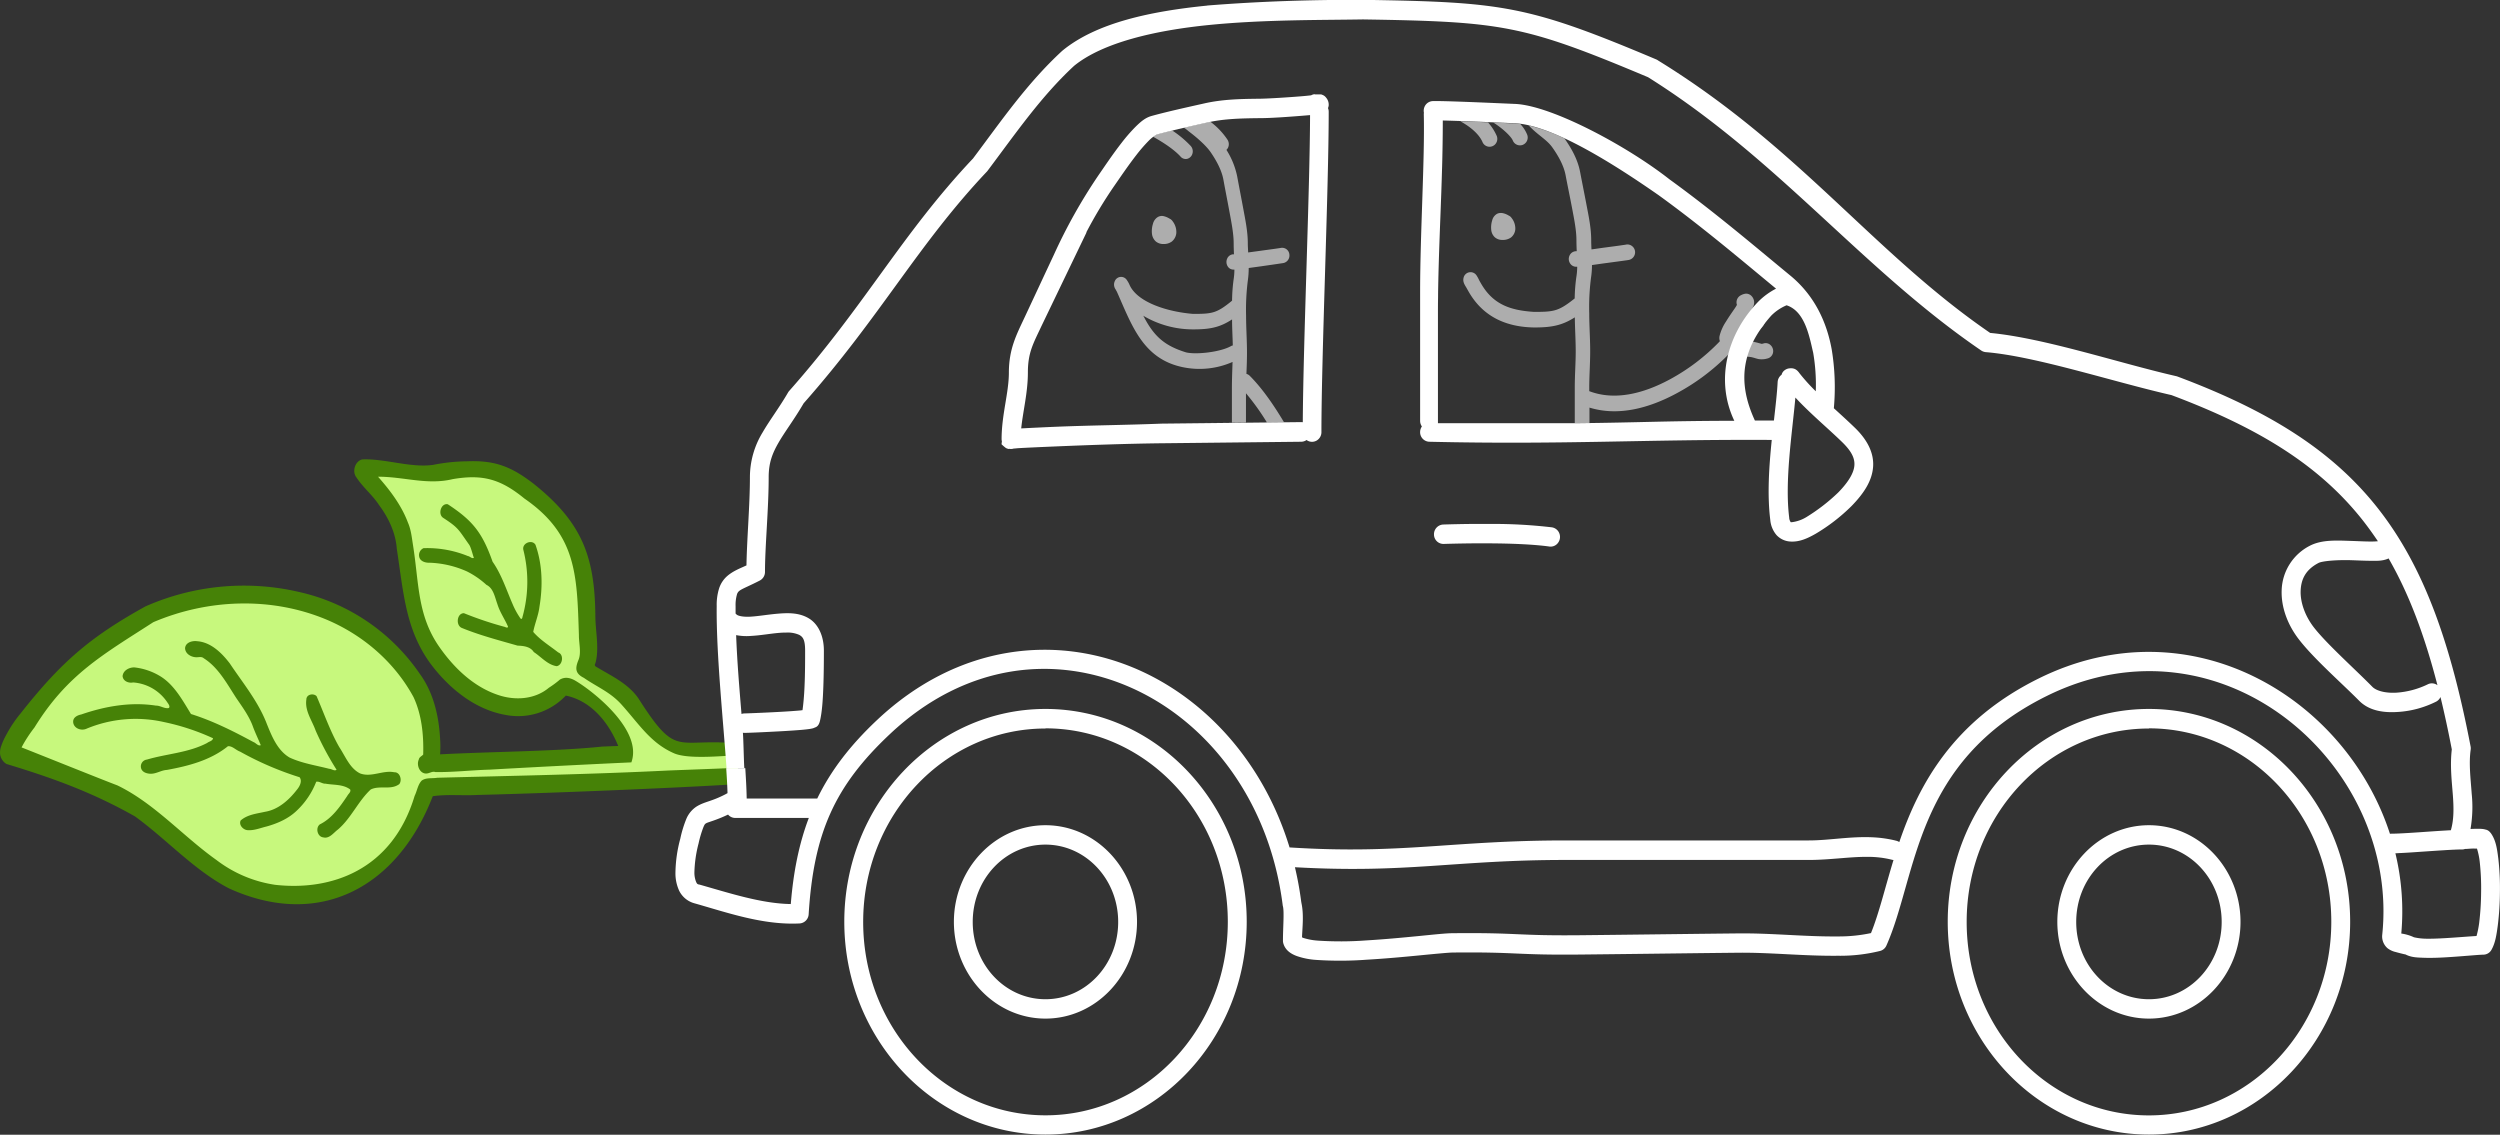
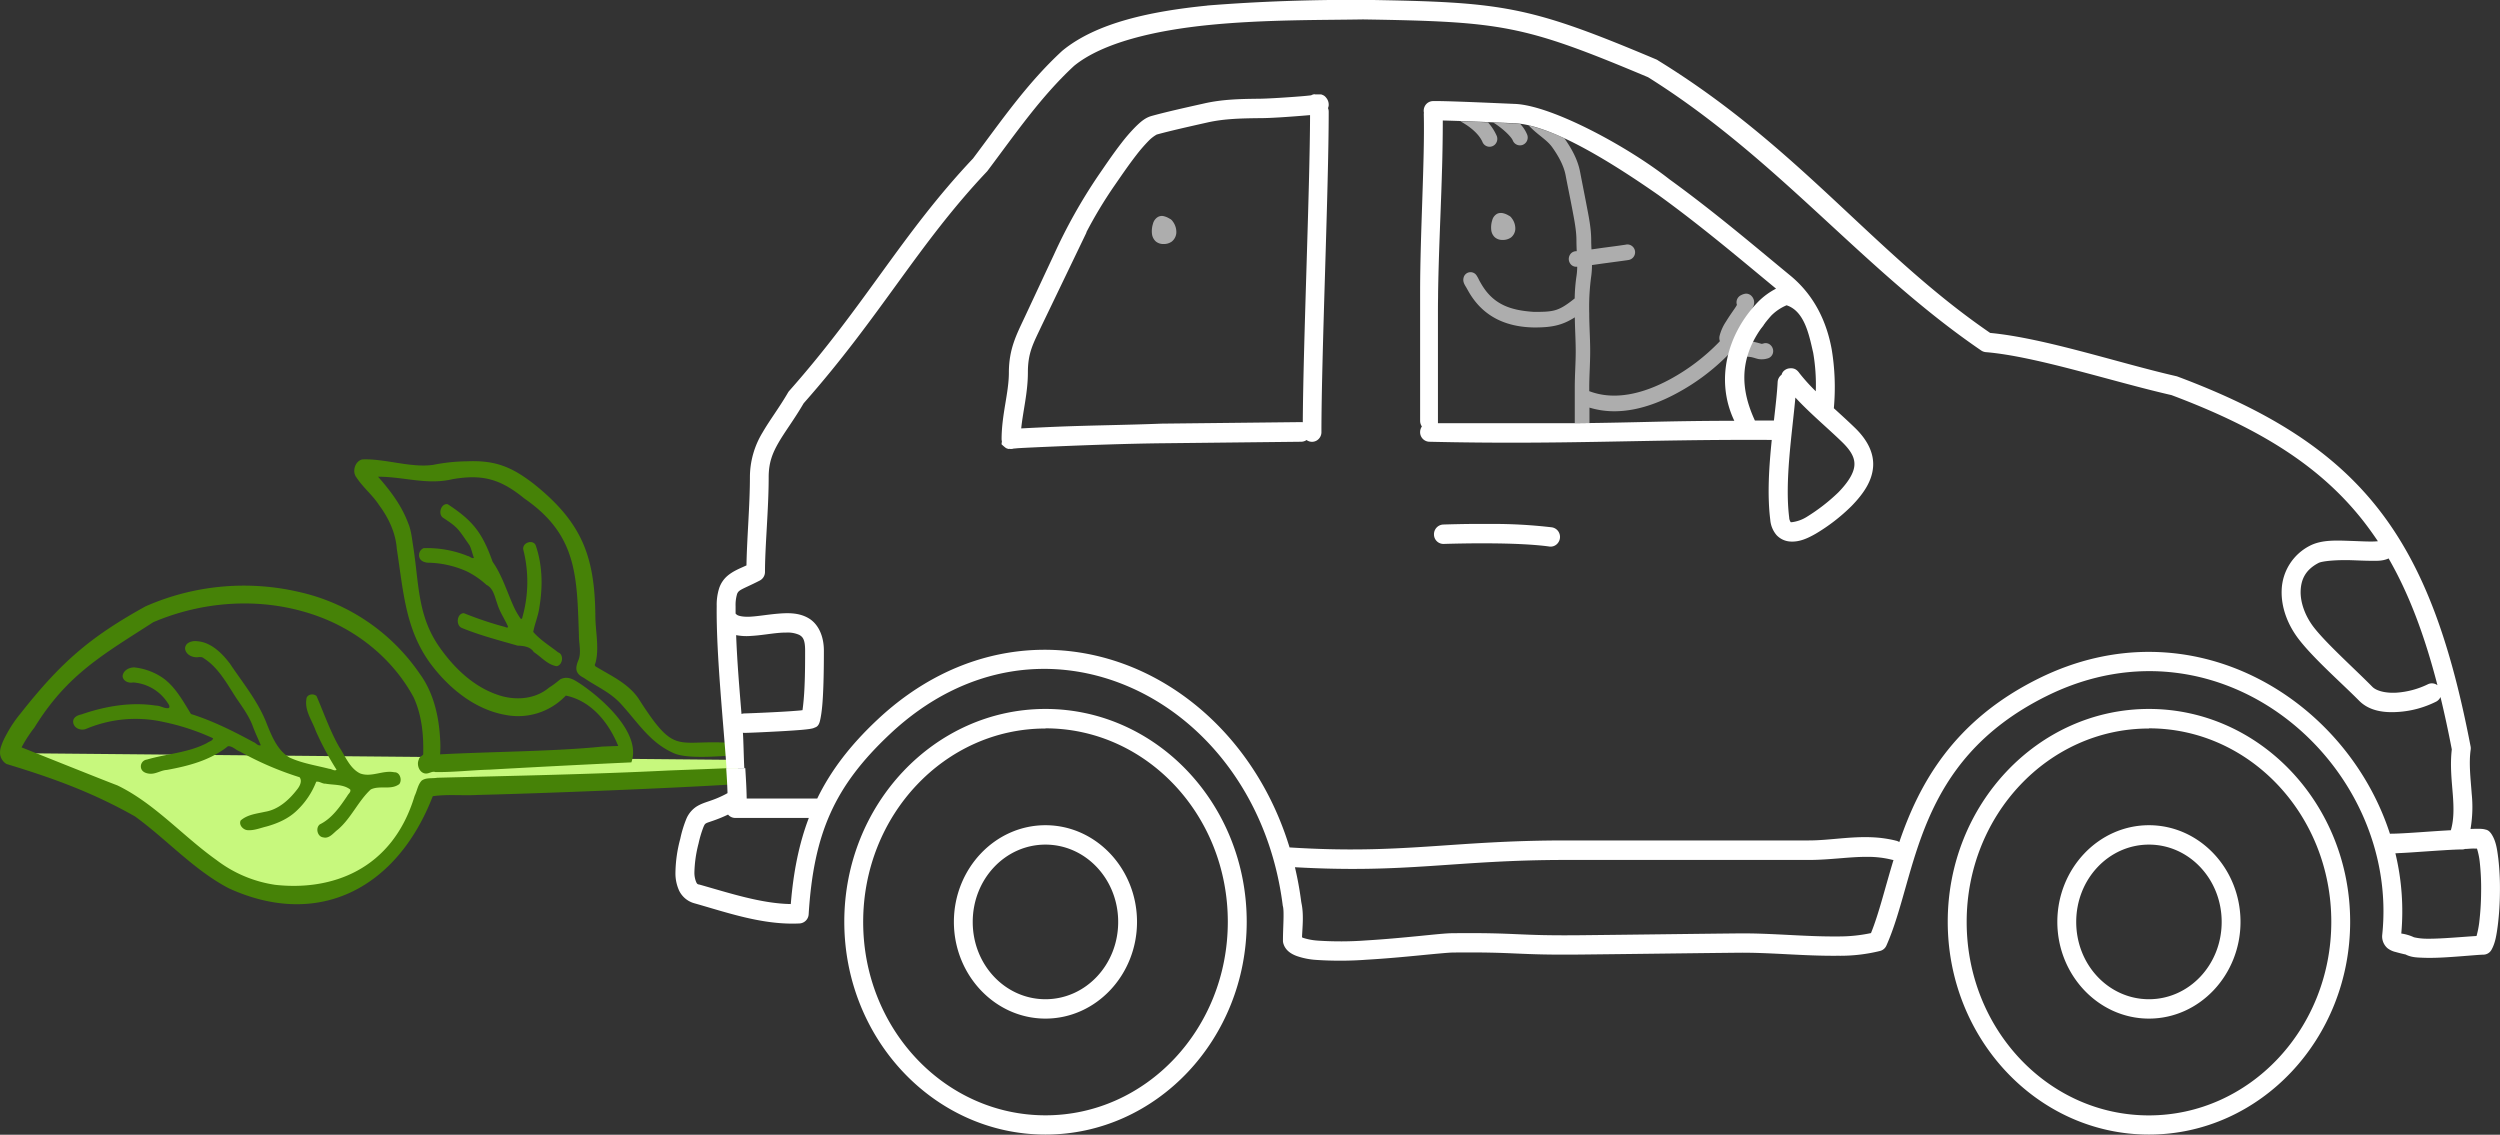
<svg xmlns="http://www.w3.org/2000/svg" id="Layer_1" data-name="Layer 1" viewBox="0 0 1031.25 468.08">
  <rect x="0" y="0" width="1031.25" height="468.08" fill="#333333" stroke="none" />
  <defs>
    <style>.cls-1{fill:#c7f87d;}.cls-1,.cls-2,.cls-3{fill-rule:evenodd;}.cls-2{fill:#468207;}.cls-3{fill:#fff;}.cls-4{opacity:0.6;}</style>
  </defs>
  <title>man-white-green-driving-leaves</title>
-   <path class="cls-1" d="M56.68,347.39C71.24,351.17,85,358.19,98.83,364c21.5,11.68,36.62,35.94,62.05,39.64,20.79,3.22,44.23-5.07,54.79-24.67,3.77-5.71,4.76-13,8.18-18.72,16.25-1.64,32.83-1.11,49.19-2.24,18.67-1.11,37.56-1.21,56.09-3.12,1.95-1,23.85,3.55,23.88-1.15l0-6.26c-.49-5-19.22,1-22.59-.59-15.61-3.48-20.84-22.21-35-28.6-2-2.3-8.39-2.8-7.29-6.88,2.82-7.48-.24-15.75.44-23.55-.18-15.72-4.57-32.47-17.2-42.45-9-7.7-19.8-15.25-32.13-13.28-10.21,2.5-20.64,1-31-.3-2.87-.93-8.21.69-4.55,4.13,7.67,8.09,13.27,18.78,13.64,30.1,1.45,15.23,3.34,31.69,14,43.37,9.31,11.63,25.08,21.81,39.94,15.52,4.16-1.23,6.91-6.3,11.19-6.44,9.8,4.88,18.64,12.93,23.74,22.86,1,2.65,3.34,9.4-1.7,8.3-26.37,1.18-52.88,2.78-79.16,4-2.8,1.89-4-3.41-1.24-4.14,2.26-13.3-2.38-27.58-11.39-37.48-22.82-27.66-62.95-34.35-95.36-22.85-11.69,4.29-21.71,12.38-31.89,19.49-12.64,9.3-22.33,22.27-30,36a2.23,2.23,0,0,0,1.12,2.67Zm23.86-13c5.06-2.72,11.94-3.81,17.86-4.74,6.63-1,13.29-.12,19.7,1.19,5-2.17-.53-7.62-2.92-9.71-3.85-3.6-9.24-4.41-14-5.06-.47-2.52,4.37-2.23,5.84-1.37,9.37,1.66,14.44,11,19.42,18.32,10.12,3.28,19.58,8.61,29.08,13.28,5.06-1.19-.17-6.92-.82-10-3.95-9-9.92-17-15.73-24.85-2.75-3.32-6.44-6-10.74-5.59-3-.91-.47-3.38,1.55-2.53,10.8,1.77,15,14.18,21.35,21.89,6.67,8.73,7.29,23.61,19.2,27.18,5.68,1.52,11.69,3.77,17.48,3.94,3.4-3.25-2.5-7.21-3.41-10.75-2.89-6.25-7.05-12.39-7.73-19.35.68-3.27,2.48,3.18,2.89,3.86,4.23,9.43,7.68,20.28,15.72,27,5.08,3.38,11.54-1.3,16.44.52.91,3-4.34,1.83-5.88,2.15-8.62-.47-11.35,10.05-16.53,15.19-2.19,1.48-4.93,6.71-7.77,5-1-2.87,4.25-2.91,5.16-5.33,3-3.59,6.88-7.26,8.19-11.85-2.56-5.82-10.39-3.2-15.26-5.47-4.19,1.5-4.52,7.78-8.11,10.65a30,30,0,0,1-21.38,9.18c-2.14-1.58,3-2.39,4.11-2.74,8.48-.89,17.14-6.3,20.08-14.71.53-5.91-7.53-5-11-7.41-7.11-2.41-13.41-6.94-20.31-9.58-6.53,3.66-13.39,7.66-21.06,8.81-4.43,0-8.67,3.24-13,2.16-1.75-2.51,4.12-2.08,5.26-2.83,7.93-2.08,17.48-2.38,23.73-8.28.57-4.6-6.21-4.56-9.26-6.42-14.65-5.49-31.43-6.7-46.1-.31-.88.06-2.09-.41-2-1.48Zm142.66-68.3c.3-2.84,4.94-.47,6.73-.91,5.12.1,9.65,3.27,14.46,3.66,3.28-3.83-1.81-9.55-4.1-13-1.8-3.53-6.26-4.9-8.31-7.75.42-3.31,3.77,1.52,5.22,2,9.15,6.21,11.43,17.64,16.85,26.75,2.94,5.63,3.95,13,8.91,17.19,4.65-.5,3.36-7.48,4.51-11,1.1-6.74-.23-13.88-1.13-20.3,2.64-1.65,2,4.23,2.85,5.49,1.86,9.69.26,19.6-2.59,28.89,1.62,5.55,8.81,7.24,11.82,11.44-.33,3-4.19-1.15-5.3-1.67-3.38-3.19-7.1-6.05-11.94-5.89-7.27-2.39-15.47-3.72-22-7.49-.49-3.78,4.45.6,6.12.44,4.35,1.16,8.7,3.53,13.15,3.55,3.55-3.37-2.35-7.69-2.91-11.52-.93-5.64-4.59-9.74-9.27-12.53-6.59-4.82-14.9-6-22.66-6.79-.16-.16-.44-.29-.45-.56Z" transform="translate(-48.6 -36.69)" />
+   <path class="cls-1" d="M56.68,347.39C71.24,351.17,85,358.19,98.83,364c21.5,11.68,36.62,35.94,62.05,39.64,20.79,3.22,44.23-5.07,54.79-24.67,3.77-5.71,4.76-13,8.18-18.72,16.25-1.64,32.83-1.11,49.19-2.24,18.67-1.11,37.56-1.21,56.09-3.12,1.95-1,23.85,3.55,23.88-1.15l0-6.26a2.23,2.23,0,0,0,1.12,2.67Zm23.86-13c5.06-2.72,11.94-3.81,17.86-4.74,6.63-1,13.29-.12,19.7,1.19,5-2.17-.53-7.62-2.92-9.71-3.85-3.6-9.24-4.41-14-5.06-.47-2.52,4.37-2.23,5.84-1.37,9.37,1.66,14.44,11,19.42,18.32,10.12,3.28,19.58,8.61,29.08,13.28,5.06-1.19-.17-6.92-.82-10-3.95-9-9.92-17-15.73-24.85-2.75-3.32-6.44-6-10.74-5.59-3-.91-.47-3.38,1.55-2.53,10.8,1.77,15,14.18,21.35,21.89,6.67,8.73,7.29,23.61,19.2,27.18,5.68,1.52,11.69,3.77,17.48,3.94,3.4-3.25-2.5-7.21-3.41-10.75-2.89-6.25-7.05-12.39-7.73-19.35.68-3.27,2.48,3.18,2.89,3.86,4.23,9.43,7.68,20.28,15.72,27,5.08,3.38,11.54-1.3,16.44.52.91,3-4.34,1.83-5.88,2.15-8.62-.47-11.35,10.05-16.53,15.19-2.19,1.48-4.93,6.71-7.77,5-1-2.87,4.25-2.91,5.16-5.33,3-3.59,6.88-7.26,8.19-11.85-2.56-5.82-10.39-3.2-15.26-5.47-4.19,1.5-4.52,7.78-8.11,10.65a30,30,0,0,1-21.38,9.18c-2.14-1.58,3-2.39,4.11-2.74,8.48-.89,17.14-6.3,20.08-14.71.53-5.91-7.53-5-11-7.41-7.11-2.41-13.41-6.94-20.31-9.58-6.53,3.66-13.39,7.66-21.06,8.81-4.43,0-8.67,3.24-13,2.16-1.75-2.51,4.12-2.08,5.26-2.83,7.93-2.08,17.48-2.38,23.73-8.28.57-4.6-6.21-4.56-9.26-6.42-14.65-5.49-31.43-6.7-46.1-.31-.88.06-2.09-.41-2-1.48Zm142.66-68.3c.3-2.84,4.94-.47,6.73-.91,5.12.1,9.65,3.27,14.46,3.66,3.28-3.83-1.81-9.55-4.1-13-1.8-3.53-6.26-4.9-8.31-7.75.42-3.31,3.77,1.52,5.22,2,9.15,6.21,11.43,17.64,16.85,26.75,2.94,5.63,3.95,13,8.91,17.19,4.65-.5,3.36-7.48,4.51-11,1.1-6.74-.23-13.88-1.13-20.3,2.64-1.65,2,4.23,2.85,5.49,1.86,9.69.26,19.6-2.59,28.89,1.62,5.55,8.81,7.24,11.82,11.44-.33,3-4.19-1.15-5.3-1.67-3.38-3.19-7.1-6.05-11.94-5.89-7.27-2.39-15.47-3.72-22-7.49-.49-3.78,4.45.6,6.12.44,4.35,1.16,8.7,3.53,13.15,3.55,3.55-3.37-2.35-7.69-2.91-11.52-.93-5.64-4.59-9.74-9.27-12.53-6.59-4.82-14.9-6-22.66-6.79-.16-.16-.44-.29-.45-.56Z" transform="translate(-48.6 -36.69)" />
  <path class="cls-2" d="M48.61,347.32a5.52,5.52,0,0,0,2.64,4.5c18.84,5.73,35.18,11.56,53,21.62,13.17,9.53,24.33,22.15,38.75,29.68,37.4,17.07,69.62-.43,84.12-38,6.17-.88,12.4-.15,18.6-.52,25.57-.6,82-2.82,107.57-4.5l-4.83-6.52c-2.46.13-21.42.83-23.88.93-31.75,1.58-63.85,2.18-95.63,3-2.11.39-4.55-.17-6.4,1.18-1.62,1.7-1.89,4.25-2.92,6.32-9.24,30.71-34.53,39.27-57.58,36.66a52.4,52.4,0,0,1-24.14-10.21C124,381.59,112.37,368.08,97,360.65c-4.73-1.74-37.74-15-39.5-15.65.08-.18.61-1.15.73-1.37a57.65,57.65,0,0,1,4.6-6.87c13.51-21.9,28.23-30,49-43.41,22.52-9.6,48.62-10.58,71.34-1.12,14.81,6.22,28,17.27,36,32,3.41,7.29,4.23,15.68,4,23.71-.6.69-1.63,1-1.82,2.08-1.07,2.34.43,5.83,3.08,5.75,1.3,0,2.45-1.06,3.76-.6,7.46.1,14.88-.79,22.33-1q29.25-1.65,58.52-3c4.79-13.22-15.69-29.29-23-33.63-2-1.18-4.18-1.83-6.47-.53a38.89,38.89,0,0,1-4.54,3.36c-5.85,4.92-14.07,5.34-20.94,3-10.23-3.39-18.47-11.36-24.65-20.38-8.69-12.85-8-25.76-10.45-41.26-.51-3.18-.8-6.43-2.09-9.4-2.69-7.21-7.48-13.5-12.37-19,10.77,0,20.27,3.54,30.82,1,12.21-2.07,19.63-.13,29.56,8,21.73,15,21.67,31.77,22.49,56.36-.05,3.24,1.07,7.2-.16,10.19-1.4,3.37-1.49,5.59,2.19,7.42,5.58,3.85,10.94,5.88,15.57,11.05,7.38,8.22,12,15.86,21.66,20.08,5.95,2.59,20.44,1,25.95.81l.41-4.86c-25.72-2.47-25,6.62-41.12-18.67-4.24-6.08-11-9.14-17-12.75-.74-.35-1.26-.82-.71-1.64,1.68-6,.08-12.9,0-19.09-.2-24.51-5.11-38.77-25.48-55-9.34-7.19-16.09-9.74-27.6-9.25a74.11,74.11,0,0,0-13.79,1.46c-9.18,1.35-20-2.65-29.27-2.24-2.09.47-3.38,2.72-3.31,4.88a4.39,4.39,0,0,0,1,2.71c2.7,4.07,6.52,7.11,9.18,11.18,3.87,5.21,6.88,11.39,7.36,18.1,2.84,18.53,3.63,34.5,15.15,49,7.56,9.54,17.78,17.39,29.57,19.5a27.09,27.09,0,0,0,25-7.95c10.42,2.16,17.63,11,21.62,20.78l-6.54.25c-19.22,2-45.26,2.07-66.94,3.21a45,45,0,0,0,0-6.46c-.51-9.46-2.79-19.12-8.35-26.72A82,82,0,0,0,172.49,281a100.52,100.52,0,0,0-63.89,5.83C85.76,299.48,73.83,309.75,57.07,331a50.5,50.5,0,0,0-5.64,8.37,28.37,28.37,0,0,0-2.31,5,8,8,0,0,0-.51,2.92Zm30.17-13.06a1.93,1.93,0,0,0,0,.33c.25,2.57,3.25,3.61,5.3,2.78a52.69,52.69,0,0,1,32.11-2.84,94.27,94.27,0,0,1,20.29,6.69c-.18,1.16-1.68,1.31-2.41,1.93-7.74,4.08-16.6,4.42-24.85,6.86a2.84,2.84,0,0,0-2.5,3.13c.22,2.18,2.68,2.8,4.42,2.71,2.21-.12,4.11-1.46,6.33-1.57,8.83-1.62,17.93-3.94,25.17-9.79,1.88-.1,3.25,1.64,5,2.25a129.5,129.5,0,0,0,24.54,10.56c1.22,1.62,0,3.85-1.11,5.16-3.35,4.34-7.76,8.22-13.14,9.09-3.44.78-7.26,1.13-10.06,3.59-.9,2,1.25,4,3,4,2.69.16,5.22-.94,7.8-1.55,4.51-1.28,9-3.23,12.46-6.62a32.64,32.64,0,0,0,7.91-11.81c1.34-.28,2.49.89,3.85.8,3.37.61,7.21.18,10.13,2.36.53,1-.77,1.85-1.16,2.67-3.08,4.56-6.38,9.33-11.32,11.75-1.91,1.48-1,5.12,1.41,5.37,2.5.66,4.23-1.89,6-3.21,5.45-4.61,8.37-11.73,13.58-16.55,3.71-1.83,8.29.39,11.78-2.22,1.3-1.72.21-5-2-4.87-4.76-1-9.57,2.26-14.23.44-4.21-2.12-6-7-8.55-10.86-3.78-6.62-6.32-14-9.35-21-1.31-1.29-4.19-.77-4.21,1.4-.69,4.71,2.37,8.67,3.84,12.84a121.85,121.85,0,0,0,8.62,16.12c-.84.72-2-.36-3-.37-5.51-1.43-11.23-2.25-16.41-4.67-4.89-2.88-7.23-8.59-9.33-13.79-3.53-9.28-9.88-16.89-15.29-25-3.38-4.42-7.82-8.76-13.46-9.18-1.93-.27-4.75.41-5,2.83.07,2.46,2.65,3.8,4.73,3.79,1.05,0,2.13-.36,3,.43,6,3.78,9.53,10.46,13.39,16.39,2.44,3.58,5,7.05,6.64,11.15,1,2.82,2.33,5.55,3.47,8.29-1.14.49-2-.95-3-1.27-8.32-4.5-16.81-8.77-25.79-11.58-3.5-5.68-6.85-11.95-12.55-15.51A26,26,0,0,0,104.08,312c-2.07-.08-4.66,1.16-4.91,3.58.18,2.15,2.58,3,4.33,2.62a18.49,18.49,0,0,1,14.25,8.41c.38.53,1.15,1.59.46,2.15-1.82.35-3.45-1.05-5.28-1-10.36-1.6-20.94.23-30.8,3.65-1.44.27-3.29,1.11-3.35,2.85Zm142.69-68.21c.24,2.21,2.64,2.85,4.42,2.77a40.85,40.85,0,0,1,15.31,3.58,35.07,35.07,0,0,1,8.05,5.54c2.91,1.4,3.46,5.07,4.51,7.9,1,3.36,3.06,6.2,4.4,9.35-.12.83-1.23.05-1.69,0a145.39,145.39,0,0,1-16.5-5.56c-2.91,0-3.47,5-.88,6.08,7.47,3.06,15.28,5.08,23,7.3,2.38.1,5.25.35,6.69,2.65,3.09,2,5.71,5.29,9.47,5.83,2.48-.44,3.08-4.81.59-5.69-3.47-2.74-7.36-5.06-10.28-8.45.65-3.47,2.14-6.79,2.56-10.33,1.43-8.48,1.26-17.47-1.63-25.6-1.4-2.38-5.69-.68-5,2.13a53.74,53.74,0,0,1-.37,27.64c-.08.5-.3,1.11-.81.62a31.54,31.54,0,0,1-3.26-5.93c-2.58-5.91-4.55-12.19-8.25-17.47-4.3-12.16-8.28-17-18.48-23.71-2.78-.57-4.23,4.09-1.91,5.6,6.46,4.21,6.18,4.71,10.76,11.14.79,1.25,1.38,4,1.91,5.36-.86.45-1.66-.65-2.51-.75a44.36,44.36,0,0,0-18.25-3.24,3.11,3.11,0,0,0-1.85,3.23Z" transform="translate(-48.6 -36.69)" />
  <path class="cls-3" d="M639.78,78.39a3.88,3.88,0,0,0-3.39,2,4.11,4.11,0,0,0-.42,2.83,4.2,4.2,0,0,0-.05.8c.42,18.42-1.52,49-1.52,73.22v53a4.1,4.1,0,0,0,.73,2.37,4.07,4.07,0,0,0-.73,2.2,3.93,3.93,0,0,0,3.78,4.1c55.47,1.29,89.16-1.05,141.27-.75-1.1,10.79-1.92,22.52-.61,33a11.08,11.08,0,0,0,2.55,6.22,8.4,8.4,0,0,0,5.53,2.68c3.86.31,7.27-1.28,10.62-3.18a76,76,0,0,0,14.79-11.42c5.12-5.24,8.48-10.38,8.92-16.15s-2.42-11.24-7.47-16.13c-2.88-2.79-5.82-5.45-8.72-8.1a96,96,0,0,0-.89-24.32c-2.06-11.22-7-21.92-16.68-30.08l0,0c-13.25-10.88-31.28-26.31-50.21-40-17.29-13.6-48-30.12-63.22-31.1-14.5-.63-28.76-1.26-34.23-1.2Zm4,8c6.59.15,18.26.64,29.93,1.15,15.79.94,41.22,17.23,59.05,29.65,18,13,35.26,27.69,48.46,38.57a29.27,29.27,0,0,0-7.35,5.38C761.09,174.34,756,193.43,764,210.26c-29.17.07-37.81.71-64.75,1v0h-57.5v-46.7c.09-26.37,2-51.78,2-78.12Zm141.84,76.25c7.5,2.48,9.32,12.7,10.93,19.62a77.51,77.51,0,0,1,1.06,15.83,77.67,77.67,0,0,1-6.73-7.45,6.32,6.32,0,0,0-.84-1,3.76,3.76,0,0,0-1.28-.82,4.09,4.09,0,0,0-1.84-.2,3.85,3.85,0,0,0-2.16.8,3.25,3.25,0,0,0-1.25,1.85,4,4,0,0,0-1.63,3c-.22,4.4-.86,9.91-1.54,15.9-2.61,0-5.19,0-7.84,0-7.47-16.15-5.4-29.59,6.71-43.25a19.47,19.47,0,0,1,6.41-4.32Zm3.54,38c6.06,6.56,13.11,12.39,19.31,18.4,4.11,4,5.28,6.88,5.06,9.7s-2.16,6.5-6.66,11.1a76.78,76.78,0,0,1-13,10.07,15.09,15.09,0,0,1-6.24,2.2c-.44,0-.35,0-.42-.12a3.48,3.48,0,0,1-.57-1.83c-1.89-15.16,1.24-34.75,2.56-49.52ZM658.28,252.81c-5.85,0-11,.15-14.4.25a4,4,0,0,0-3.76,4.13,3.9,3.9,0,0,0,4,3.87c8.95-.27,30.59-.69,43.42,1.05a3.79,3.79,0,0,0,3.71-1.45,4.05,4.05,0,0,0,.54-4.05,3.93,3.93,0,0,0-3.24-2.42,206.36,206.36,0,0,0-24.2-1.38c-2.07,0-4.1,0-6.05,0ZM590.92,75.54a3.67,3.67,0,0,0-1.48.47c-1.2.13-2.23.25-4.08.4-5.62.46-13.25.94-16.78,1-8.05.09-15.59.18-23.49,2-7.52,1.68-15.52,3.47-21.41,5.1-2.68.74-4.55,2.42-6.56,4.37a69.74,69.74,0,0,0-5.92,6.8c-3.84,4.94-7.41,10.34-9.36,13.13a221.43,221.43,0,0,0-18.53,33c-4.22,9-8.09,17.32-12.11,25.9-3.27,7-6.44,12.89-6.44,22.73,0,8.21-3,17.37-3,27.4a3.9,3.9,0,0,0,.12.9c-.05.44-.15,1.2-.15,1.2a17.43,17.43,0,0,0,1.87,1.6c1.35.55,1.09.29,1.23.3H465a3.75,3.75,0,0,0,1.79-.13c.58,0,1.13-.11,2.26-.17,3.34-.19,8.68-.43,15.07-.7,12.77-.54,29.78-1.15,43.64-1.3l48.46-.53,9.06-.1a3.94,3.94,0,0,0,2.29-.72,2.69,2.69,0,0,0,.27.2,3.8,3.8,0,0,0,3.93,0,4,4,0,0,0,1.92-3.53c0-31.53,3-100.28,3-132a4,4,0,0,0-.29-1.58,3.86,3.86,0,0,0,.29-1.17,4.47,4.47,0,0,0-1.08-3.15A3.4,3.4,0,0,0,594.5,76c-1.1-.52-1.15-.35-1.37-.37a3.86,3.86,0,0,0-.54,0c-.36,0-.77,0-1.28,0a2.54,2.54,0,0,0-.39,0ZM589,84.14c-.08,30.57-2.81,93.79-3,126.72a5.52,5.52,0,0,0-.71-.05l-9.09.1-48.46.53c-14.74.58-29,.69-43.89,1.3-5.85.25-10.6.49-14,.67.71-7.06,2.75-14.77,2.75-23.07s2.26-12,5.65-19.25l18.55-38.55-.1,0a182.38,182.38,0,0,1,11.5-19.12c2.1-3,5.56-8.17,9.14-12.78a64.41,64.41,0,0,1,5.21-6,14.61,14.61,0,0,1,3.2-2.45c5.57-1.54,13.52-3.32,21-5,6.95-1.55,13.89-1.68,21.92-1.77,4.07,0,11.59-.53,17.33-1l3-.25ZM546.56,39c-23.17,2.33-45.54,7-59.63,18.52l-.18.15c-14.54,13.4-25.25,29.06-36.78,44.4-29.35,31.08-44.34,60.33-75.83,95.88a3.7,3.7,0,0,0-.47.65c-3.75,6.45-7.47,11.23-10.49,16.45a35.52,35.52,0,0,0-5.24,18.5c0,11.51-1.24,25.32-1.42,36.37-2.87,1.31-5.45,2.29-7.84,4.3a11.55,11.55,0,0,0-3.44,5.15,22.83,22.83,0,0,0-1,7.35c-.22,19.59,2.66,46.88,4.05,66.76h7.34c-.2-2.83-.35-11.67-.58-14.53a4.17,4.17,0,0,0,.71.05c1.6,0,8.12-.29,14.67-.65,3.28-.18,6.46-.39,8.92-.6,1.24-.11,2.28-.22,3.12-.35a11.48,11.48,0,0,0,1.23-.23,4,4,0,0,0,.91-.32c.44-.21,1.63-.33,2.21-2.75.88-3.61,1.2-8.62,1.4-14s.23-11,.23-15c0-6.28-2.44-11.16-6.37-13.43s-8.29-2.19-12.46-1.85-8.26,1.08-11.52,1.25-5.17-.38-5.7-.92a4,4,0,0,0-.37-.35c0-1,0-2,0-3v-.05a15.82,15.82,0,0,1,.54-4.75,2.77,2.77,0,0,1,1-1.57c1.05-.88,4.07-2,8.47-4.28a4,4,0,0,0,2.12-3.57c0-10.61,1.52-26,1.52-39,0-6,1.51-9.87,4.13-14.4s6.34-9.36,10.3-16.13c31.95-36.14,47-65.3,75.53-95.52a3.27,3.27,0,0,0,.3-.35c11.67-15.52,22.11-30.74,35.78-43.38l.07-.05C503.5,54.3,524.77,49.26,547.33,47s46.39-2,63.52-2.3c57.48.94,66,2.16,117.57,23.84,53.75,33.69,88.34,79.23,137.47,112.76a4,4,0,0,0,1.87.65c20.65,1.72,52,12.1,76.57,17.72,36.94,13.86,61.62,29.56,79.22,52.05q3.1,4,5.93,8.23c-.74.07-1.78.13-2.9.12-2.27,0-5.1-.15-8.06-.25-5.93-.18-12.12-.6-17.13,2a21.31,21.31,0,0,0-11.6,18.27c-.27,7.23,2.55,14.56,7.3,20.6,6.25,8,17.73,18.05,24.6,25,4.27,4.35,10.44,5.08,16.21,4.67a40.8,40.8,0,0,0,15.61-4.25,3.93,3.93,0,0,0,1.79-1.9c1.66,6.82,3.2,14,4.67,21.6-.79,6.73,0,13.1.44,18.95.38,5.22.46,10-.83,14.4-3.77.19-8.4.52-12.85.83-3.25.22-6.36.42-8.75.52-1.2.05-2.19.08-2.93.08a5.4,5.4,0,0,1-.61,0c-18.22-56.12-82.27-95-144.83-64.05-35.48,17.53-49.47,43.87-57.55,67.5a4.17,4.17,0,0,0-1.28-.55,48.73,48.73,0,0,0-9.46-1.4c-9.29-.49-18.11,1.28-26.57,1.28H694.44c-47.12,0-67.46,5.81-113.6,2.9l-.29,0C570.09,352,547,326.06,519,313.36c-34-15.39-75.19-11.17-108.66,20.38-11,10.36-19,20.76-24.63,32.35H356.61c-.08-4.52-.3-7.85-.58-12.55h-7.87c.25,3.95.43,6.53.54,10.32l-.78.43c-5.92,3.1-8.6,3-12,5.1a11.31,11.31,0,0,0-4.15,4.95,47.49,47.49,0,0,0-2.55,8.32,56.42,56.42,0,0,0-2,14.1,17.18,17.18,0,0,0,1.55,7.38,9.88,9.88,0,0,0,6.31,5.17c13.48,3.81,28.27,9.07,43.4,8.3a4,4,0,0,0,3.69-3.75c2.07-33.36,10.59-52.75,33.37-74.22,31.4-29.6,68.88-33.2,100.25-19s56.5,46.52,61.93,89.5a2.11,2.11,0,0,0,.1.45c.56,2.33,0,8.83,0,14a4,4,0,0,0,.09,1c.76,3.09,3.27,4.59,5.56,5.45a30.41,30.41,0,0,0,7.88,1.6,148.09,148.09,0,0,0,21.14-.08c7.66-.44,15.48-1.17,21.94-1.8s11.75-1.13,13.47-1.15c26.94-.28,25.75,1.12,52.88.83,24.71-.26,40.09-.49,64.8-.75,13.39-.14,26.95,1.4,41.19,1.25a68.35,68.35,0,0,0,17.42-2,3.89,3.89,0,0,0,2.55-2.2c12.87-28.8,11.22-75.8,66.23-103,72.5-35.82,145.83,28.8,138.27,98.85a6.49,6.49,0,0,0,2.16,5.2,8.55,8.55,0,0,0,3.39,1.6c2,.56,3.9,1,4.06,1,2.43,1.25,4.74,1.28,7.59,1.38s6.09,0,9.31-.2c6.44-.38,13.09-1.05,15.24-1.08a3.87,3.87,0,0,0,3.34-2c1.56-2.75,2.07-6,2.61-10.07a120.25,120.25,0,0,0,.88-13.73,107.27,107.27,0,0,0-.66-13.77c-.52-4.16-1-7.54-3-10.43a4.32,4.32,0,0,0-.44-.52,3.16,3.16,0,0,0-1.92-1.1,5.64,5.64,0,0,0-.93-.2,13.3,13.3,0,0,0-1.55-.1c-1.08,0-2.31,0-3.56.07h-.07a53.45,53.45,0,0,0,.49-14.5c-.47-6.45-1.22-12.51-.44-18.1a4.38,4.38,0,0,0,0-1.35c-8.26-43-19.3-74.1-38.06-98.07s-45.05-40.45-82.84-54.6a4,4,0,0,0-.49-.15c-23.54-5.37-54.34-15.73-76.81-17.85-48-32.89-78.71-76.55-136.91-112.34a3.9,3.9,0,0,0-.76-.45c-53.11-22.4-63.25-23.67-121-24.61-21.47-.06-42.89.64-64.29,2.35Zm487.31,228c8.37,14.5,14.83,31.63,20.18,52.35A3.79,3.79,0,0,0,1050,319a35.1,35.1,0,0,1-12.61,3.4c-4.59.32-8.5-.68-10.19-2.4-7.25-7.37-18.72-17.61-24-24.35-3.74-4.76-5.76-10.48-5.58-15.28s2.09-8.69,7.35-11.45c1.58-.83,7.61-1.32,13.34-1.15,2.87.09,5.73.24,8.26.25s4.55.12,6.85-.77a3.68,3.68,0,0,0,.49-.23Zm-661,30.63a11.71,11.71,0,0,1,5.43.95c1.44.83,2.41,1.9,2.41,6.45,0,4,0,9.51-.24,14.72-.16,3.93-.48,7.33-.84,9.9-.34,0-.52.07-.91.1-2.3.21-5.47.43-8.7.6-6.46.36-13.51.62-14.3.63a4,4,0,0,0-1.25.22c-.91-11-1.83-22-2.21-32.52a22.52,22.52,0,0,0,6.24.32c4-.21,8.14-1,11.77-1.27.9-.08,1.79-.1,2.6-.1Zm107,31.5c-45.83,0-83,39.42-83,87.77s37.15,87.8,83,87.8,83-39.44,83-87.8-37.13-87.77-83-87.77Zm455.17,0c-45.83,0-83,39.42-83,87.77s37.13,87.8,83,87.8,83-39.44,83-87.8-37.13-87.77-83-87.77Zm-455.17,8c41.49,0,75.2,35.65,75.2,79.8s-33.71,79.83-75.2,79.83S404.66,461.12,404.66,417s33.73-79.8,75.21-79.8Zm455.17,0c41.49,0,75.22,35.65,75.22,79.8S976.53,496.79,935,496.79,859.85,461.12,859.85,417s33.71-79.8,75.19-79.8ZM348.92,372.69a3.83,3.83,0,0,0,3,1.4h30.32c-4,10.52-6.35,22.1-7.44,35.52-12.13-.19-25.12-4.48-37.75-8.05l-.12,0c-.72-.18-.79-.3-1.15-1a10.31,10.31,0,0,1-.74-3.95,51.78,51.78,0,0,1,1.72-12,45.23,45.23,0,0,1,2.06-6.88c.53-1.15.62-1.16,1.09-1.45.8-.49,3.87-1.13,9-3.57Zm130.93,4.4c-20.87,0-37.77,18-37.77,39.87s16.9,39.9,37.77,39.9,37.77-18,37.77-39.9-16.9-39.87-37.77-39.87Zm455.19,0c-20.87,0-37.79,18-37.79,39.87s16.92,39.9,37.79,39.9,37.77-18,37.77-39.9-16.9-39.87-37.77-39.87Zm-455.19,8c16.53,0,30,14.19,30,31.9s-13.45,31.88-30,31.88-30-14.16-30-31.88,13.45-31.9,30-31.9Zm455.19,0c16.53,0,30,14.19,30,31.9s-13.45,31.88-30,31.88-30-14.16-30-31.88,13.45-31.9,30-31.9Zm135.3,1.6a29.27,29.27,0,0,1,1.13,5.33,99.48,99.48,0,0,1,.59,12.7,112.62,112.62,0,0,1-.81,12.75,38.41,38.41,0,0,1-1.08,5.32c-3.47.2-7.77.58-12.85.88-3.1.18-6.17.3-8.6.22a24.21,24.21,0,0,1-4.35-.57,18.66,18.66,0,0,0-5.24-1.55,102.09,102.09,0,0,0-2.43-33.1c.51,0,1-.05,1.6-.08,2.53-.1,5.68-.32,8.94-.55,6.52-.44,13.67-.95,16.86-.95a3.54,3.54,0,0,0,1.3-.2c.83,0,1.69-.11,2.65-.15s1.59,0,2.29,0Zm-251.48,3.45a41.14,41.14,0,0,1,10,1.15,3.3,3.3,0,0,0,.81.15c-3.52,11.53-6,22.06-9.29,30.15a63.16,63.16,0,0,1-13.66,1.38c-13.62.14-27.17-1.4-41.18-1.25-24.72.26-40.09.49-64.81.75-26.8.28-25.62-1.12-52.88-.83-2.77,0-7.71.55-14.15,1.18s-14.17,1.36-21.65,1.8a141.49,141.49,0,0,1-19.95.07,25.39,25.39,0,0,1-5.92-1.12,2.7,2.7,0,0,1-.5-.25c.15-4.05.81-9.33-.24-14.15,0-.15-.06-.3-.08-.45a138,138,0,0,0-2.6-14.3c46.34,2.63,66-3,111.68-3H794.75c8.62,0,16.59-1.32,24.11-1.28Z" transform="translate(-48.6 -36.69)" />
  <g class="cls-4">
    <path class="cls-3" d="M643.67,95.8c-.14,9.23-.48,18.36-.82,27.49v.4C643.2,114.43,643.53,105.16,643.67,95.8Z" transform="translate(-48.6 -36.69)" />
    <path class="cls-3" d="M670.91,125.59a7.66,7.66,0,0,0-2.09-.9,4,4,0,0,0-1.13-.15,3.53,3.53,0,0,0-1.5.32,4.24,4.24,0,0,0-2.06,2.73,9.84,9.84,0,0,0-.37,4.15,4.75,4.75,0,0,0,1.48,2.85,4.64,4.64,0,0,0,3.09,1.07,5.75,5.75,0,0,0,3.54-1,4.75,4.75,0,0,0,1.79-3.35,7,7,0,0,0-1.54-4.72A2.73,2.73,0,0,0,670.91,125.59Z" transform="translate(-48.6 -36.69)" />
    <path class="cls-3" d="M660.08,95.16a3.16,3.16,0,0,0,5.6.65,3.28,3.28,0,0,0,.19-3.35,20.62,20.62,0,0,0-3.53-5.35l2.18.1c.23.15.47.28.69.43,3.77,2.46,6.87,5.59,7.42,7a3.19,3.19,0,0,0,4.18,1.77,3.26,3.26,0,0,0,1.72-4.25,14.53,14.53,0,0,0-2.8-4.31q-1.05-.15-2.07-.21c-11.67-.51-23.34-1-29.93-1.15,2,0,4.48.13,7.2.22C654.93,88.83,658.6,91.88,660.08,95.16Z" transform="translate(-48.6 -36.69)" />
    <path class="cls-3" d="M641.74,164.56c0-2.52,0-5,.09-7.52C641.79,159.54,641.75,162,641.74,164.56Z" transform="translate(-48.6 -36.69)" />
    <path class="cls-3" d="M686,211.26q5.09,0,10,0Z" transform="translate(-48.6 -36.69)" />
    <path class="cls-3" d="M779.07,179.16a2.93,2.93,0,0,0-3.07-.78c-.81.21-.61.16-.88.1s-1.18-.34-2.71-.7a22.2,22.2,0,0,0-2.75-.42c1.37-1.22,2.8-2.56,4.08-3.85.56-.57,1-1.09,1.47-1.58a4.78,4.78,0,0,0,1.18-1.72,3.13,3.13,0,0,0,.32-1.35,3.89,3.89,0,0,0-1.37-2.9,2.76,2.76,0,0,0-2.12-.53,3.3,3.3,0,0,0-.86.2,9.07,9.07,0,0,0-2.08,1.18c-.33.21-.84.6-1.21.87a24.85,24.85,0,0,0,2.7-4.45,3.87,3.87,0,0,0-1-4.75,3.39,3.39,0,0,0-1.57-.65,3.25,3.25,0,0,0-1.06.1,5.84,5.84,0,0,0-1.38.53,3.27,3.27,0,0,0-1.67,4c-.35.57-.42.74-.91,1.45-1.1,1.61-2.43,3.49-3.59,5.4a19,19,0,0,0-2.65,5.88,3.89,3.89,0,0,0,.07,2.1c0,.06,0,.13,0,.2a83.6,83.6,0,0,1-20.75,15.78c-10.78,5.79-22.59,8.8-33.1,4.77v-1.32c0-5,.39-9.88.39-15.13,0-5.41-.39-10.46-.39-15.55a94.49,94.49,0,0,1,.71-14.6,35.34,35.34,0,0,0,.42-5.42c1.72-.23,3.49-.5,5.36-.75l6.51-.88c1.77-.24,2.69-.36,3.19-.45a3.23,3.23,0,0,0-.44-6.42,2,2,0,0,0-.49.05c.21,0-1.28.2-3,.45s-4.1.55-6.51.87c-1.65.23-3.24.47-4.82.68-.07-1.33-.12-2.62-.12-3.8,0-5.12-1.11-10.2-1.94-14.58-.89-4.67-1.77-9-2.63-13.52-1-5.32-3.72-10-6.46-13.88l-.32-.15a76.78,76.78,0,0,0-14.48-5.23l.25.23c3.64,3.85,7.26,5.63,9.53,8.83,2.53,3.55,4.75,7.58,5.48,11.45.88,4.61,1.79,8.92,2.66,13.52s1.82,9.24,1.82,13.33c0,1.5.06,3,.12,4.55l-.39,0a3,3,0,0,0-2.58,1.8,3.32,3.32,0,0,0,.24,3.23,3,3,0,0,0,2.8,1.37l.13,0a27.47,27.47,0,0,1-.27,3.67,69,69,0,0,0-.77,9.4c-6.69,5.35-8.59,5.55-16.85,5.55-9.08-.6-16.28-2.73-21.31-10.9-.51-.85-1-1.67-1.35-2.37a13.45,13.45,0,0,0-1-1.8,2.95,2.95,0,0,0-5.21.6c-.59,1.71.06,2.91,1,4.4.39.71.91,1.64,1.5,2.62,6,9.77,15.34,13.69,26.44,13.88,7,0,11.43-.72,16.83-4.18.06,4.83.37,9.41.37,14,0,4.92-.39,9.81-.39,15.13v14.51c2,0,4.06,0,6.06-.05,0-2,0-4.39,0-6.36,12.13,3.75,24.87.07,35.85-5.83a88.27,88.27,0,0,0,22.18-16.8l.44.27a7.53,7.53,0,0,0,1.94.68c2.5.56,5.64.69,6.52.9,1.25.29,1.83.56,2.85.77a8.23,8.23,0,0,0,3.54-.22,3.09,3.09,0,0,0,2.35-2.2A3.34,3.34,0,0,0,779.07,179.16Z" transform="translate(-48.6 -36.69)" />
  </g>
  <g class="cls-4">
-     <path class="cls-3" d="M563.69,147.24l5.09-.7,6.24-.9,3-.45a3.15,3.15,0,0,0,2.46-3.35,3,3,0,0,0-2.85-2.93,2.8,2.8,0,0,0-.5,0c.21,0-1.21.21-2.9.45s-3.91.53-6.21.85l-4.55.62c-.06-1.29-.15-2.54-.15-3.7,0-5-1.07-10-1.86-14.3-.85-4.59-1.69-8.86-2.51-13.32a32.61,32.61,0,0,0-4.45-11,3,3,0,0,0,.76-1.12,3.43,3.43,0,0,0-.39-3.18,30.28,30.28,0,0,0-7-7.32l-1.16.22c-7.51,1.68-15.46,3.46-21,5a12.71,12.71,0,0,0-2.26,1.61c.27-.24.54-.44.78-.63,4.69,2.6,8.83,5.45,11.31,8.15a2.78,2.78,0,0,0,2.87.95,3.08,3.08,0,0,0,2.12-2.33,3.32,3.32,0,0,0-.89-3.1,42.83,42.83,0,0,0-7.54-6.27c1.55-.38,3.15-.77,4.81-1.15a16,16,0,0,1,2,1.5c2.66,2,6.93,5.51,9.1,8.65,2.4,3.49,4.53,7.45,5.23,11.25.83,4.53,1.67,8.77,2.51,13.3s1.74,9.06,1.74,13.07c0,1.49.06,3,.12,4.48l-.37,0a2.92,2.92,0,0,0-2.43,1.78,3.42,3.42,0,0,0,.22,3.2,2.79,2.79,0,0,0,2.66,1.32h.1a26.35,26.35,0,0,1-.25,3.58,69.72,69.72,0,0,0-.71,9.25c-6.39,5.25-8.24,5.45-16.12,5.45-10.25-.83-23.2-4.68-26.29-12.24a11.7,11.7,0,0,0-1-1.72,2.8,2.8,0,0,0-4.94.4,3.39,3.39,0,0,0,.27,3.4c.09.16.35.61.59,1.07,6.14,13.78,10.7,27.65,27.16,31.07a33.8,33.8,0,0,0,20.53-2.16c-.11,3.56-.27,7.18-.27,11v14.05l-29.12.33,34.92-.38V198.91A97.24,97.24,0,0,1,571.23,211l4.92-.05,2.16,0c-4.32-7.21-8.93-13.95-14.18-19.23a2.89,2.89,0,0,0-1.38-.8c.11-2.83.23-5.69.23-8.67,0-5.32-.37-10.25-.37-15.25a95.55,95.55,0,0,1,.69-14.38A36.63,36.63,0,0,0,563.69,147.24Zm-7.37,32.25c-4.2,2.38-14.19,3.6-18.5,2.55-8.83-2.74-13.2-6.6-17.44-14.8l-.22-.33a40.18,40.18,0,0,0,20.58,5.65c6.71,0,10.93-.71,16.09-4.12,0,3.7.22,7.23.3,10.75A2.49,2.49,0,0,0,556.32,179.49Z" transform="translate(-48.6 -36.69)" />
    <path class="cls-3" d="M528.45,137.34a5.57,5.57,0,0,0,3.51-1,5.09,5.09,0,0,0,1.87-3.53,7.26,7.26,0,0,0-1.52-4.85,3,3,0,0,0-1.3-1.1,7.74,7.74,0,0,0-2-.9,4.49,4.49,0,0,0-1.16-.2,3.65,3.65,0,0,0-1.52.38,4.52,4.52,0,0,0-2.14,2.9,10,10,0,0,0-.39,4.2,5,5,0,0,0,1.52,3A4.67,4.67,0,0,0,528.45,137.34Z" transform="translate(-48.6 -36.69)" />
    <path class="cls-3" d="M523.37,93.83c-.28.24-.57.49-.87.78Q522.95,94.17,523.37,93.83Z" transform="translate(-48.6 -36.69)" />
  </g>
</svg>